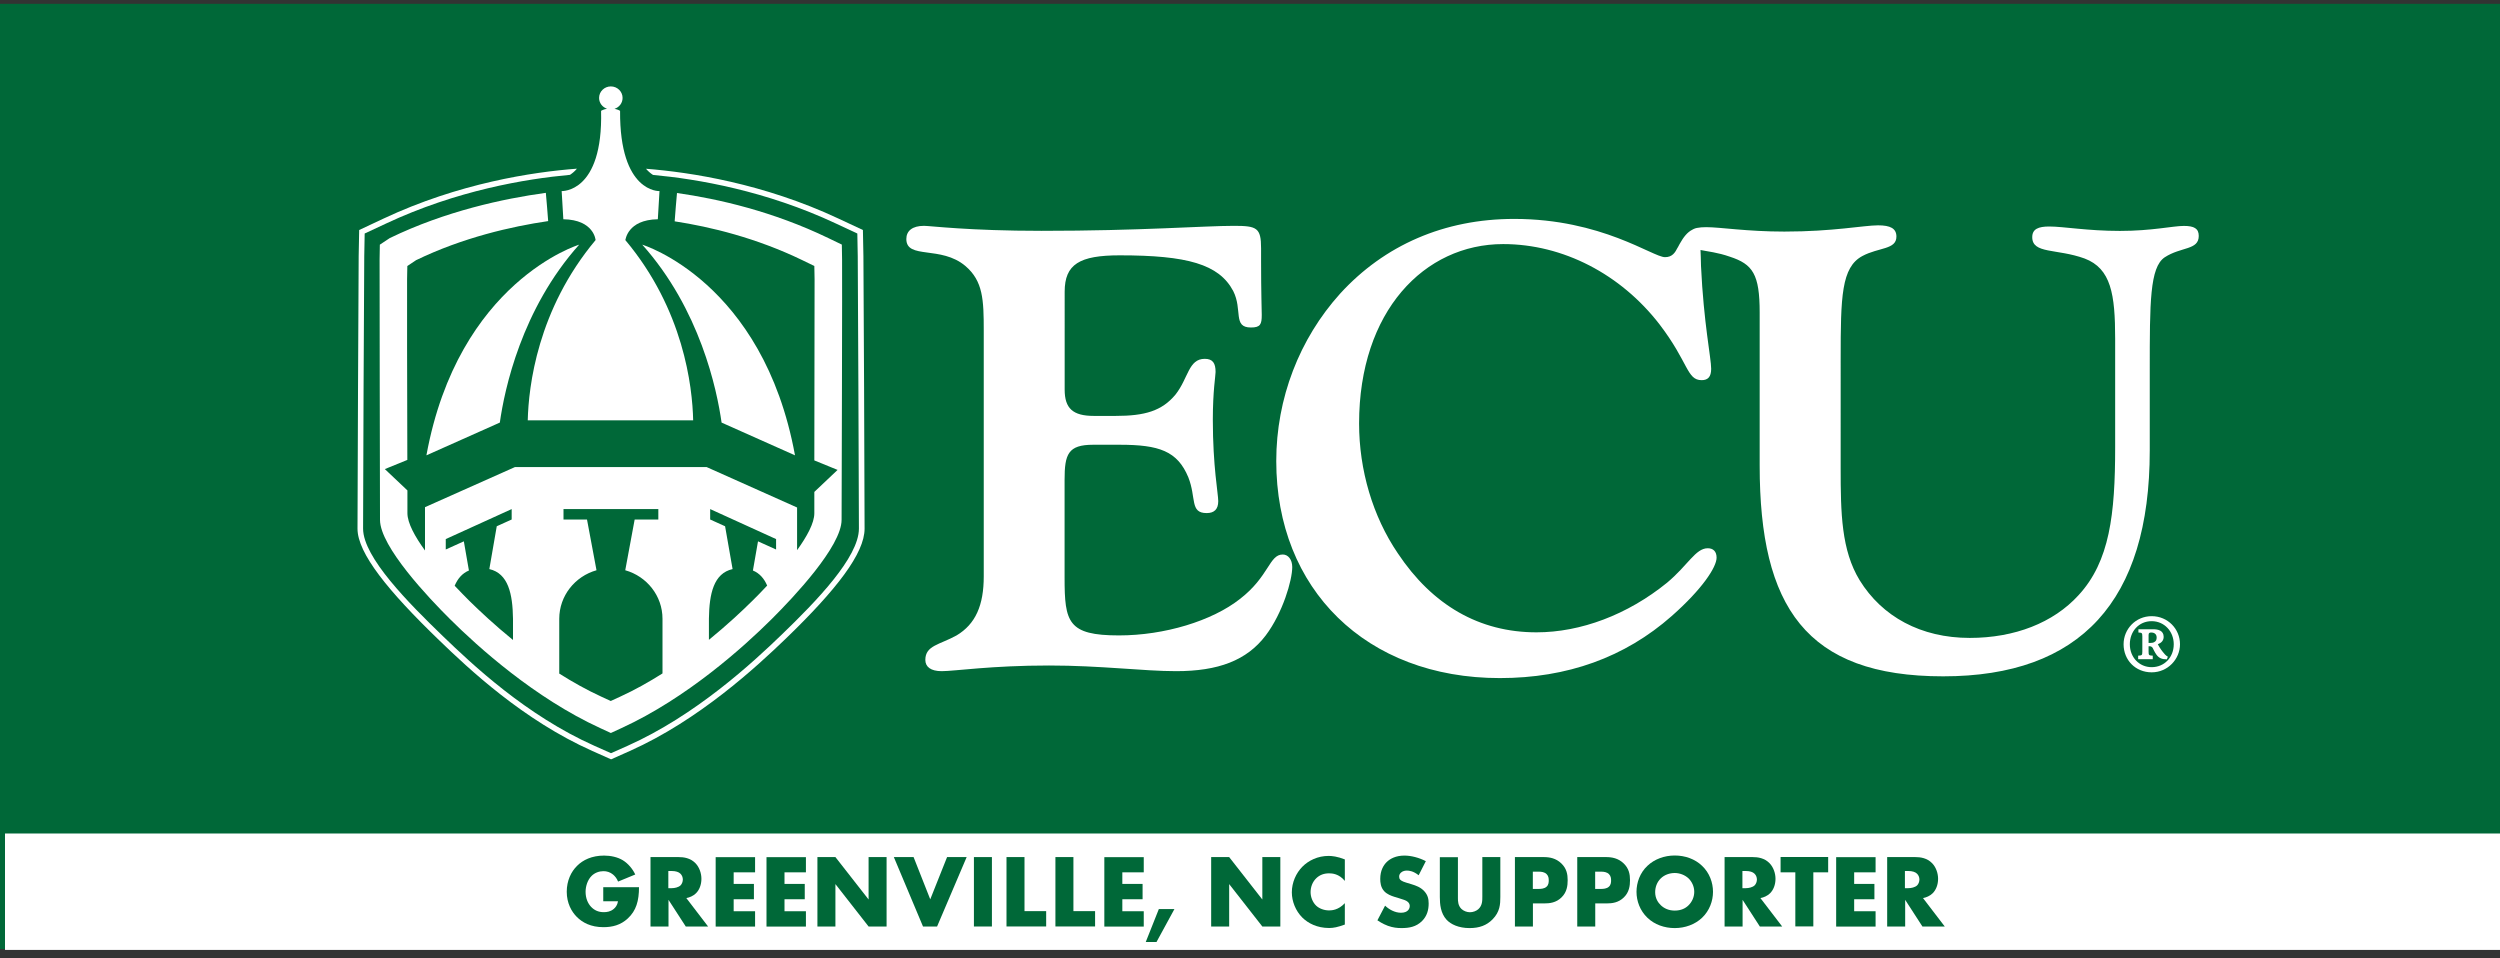
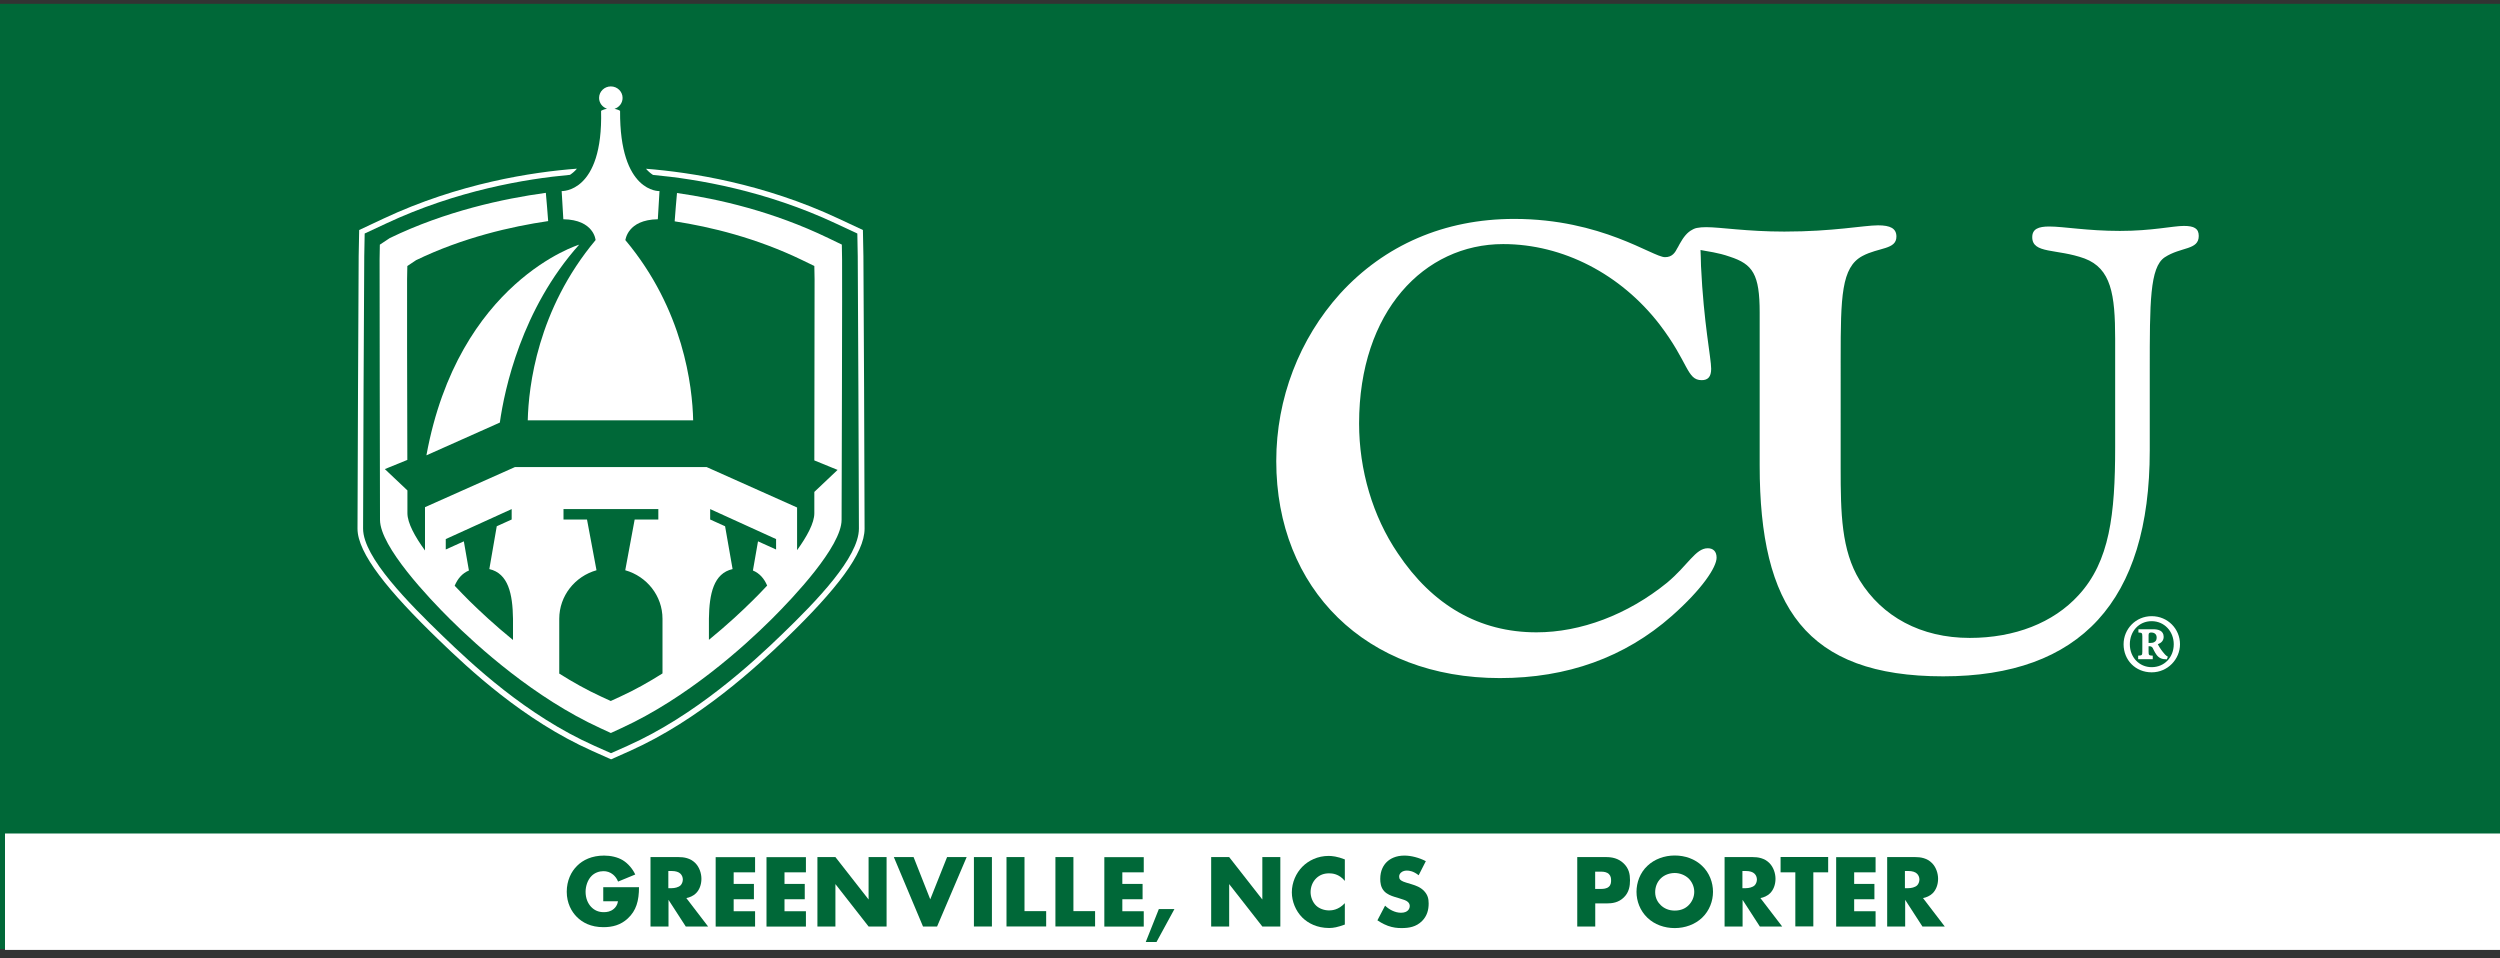
<svg xmlns="http://www.w3.org/2000/svg" xmlns:xlink="http://www.w3.org/1999/xlink" version="1.1" id="Layer_1" x="0px" y="0px" viewBox="0 0 300 115" style="enable-background:new 0 0 300 115;" xml:space="preserve">
  <rect x="0" y="0" width="300" height="115" fill="#333333" stroke="none" />
  <style type="text/css"> .st0{fill:#006838;} .st1{fill:#FFFFFF;} .st2{clip-path:url(#SVGID_2_);fill:#FFFFFF;} </style>
  <rect x="-0.2" y="0.46" class="st0" width="300.98" height="113.43" />
  <rect x="0.6" y="100.02" class="st1" width="300.14" height="13.97" />
  <g>
    <defs>
      <rect id="SVGID_1_" x="34.54" y="4.83" width="232.43" height="95.3" />
    </defs>
    <clipPath id="SVGID_2_">
      <use xlink:href="#SVGID_1_" style="overflow:visible;" />
    </clipPath>
    <path class="st2" d="M73.37,20.27c0.02-0.06,0.04-0.13,0.06-0.19c-0.04,0-0.08,0-0.11,0c0,0-0.01,0-0.01,0 C73.33,20.14,73.35,20.21,73.37,20.27 M103.75,63.44c0-2.72-0.11-31.53-0.14-32.71l-0.06-3.13l-2.93-1.37 c-9-4.22-17.78-5.56-23.1-5.98c0.23,0.27,0.5,0.52,0.84,0.74c5.32,0.49,13.55,1.89,21.97,5.84l2.55,1.19l0.05,2.72 c0.02,1.18,0.14,29.97,0.14,32.69c0,3.45-5.13,8.74-9.25,12.71c-3.48,3.36-10.32,9.7-18.54,13.37l-1.96,0.87l-1.96-0.87 c-8.22-3.66-14.71-9.8-18.19-13.15c-4.12-3.98-9.6-9.48-9.6-12.93c0-2.72,0.11-31.52,0.14-32.69l0.05-2.72l2.55-1.19 c8.48-3.98,16.78-5.37,22.09-5.85c0.33-0.22,0.61-0.47,0.83-0.74c-5.31,0.4-14.16,1.74-23.21,5.99l-2.92,1.37l-0.06,3.13 c-0.02,1.17-0.14,29.98-0.14,32.71c0,2.95,3.68,7.49,9.81,13.4c3.51,3.39,10.07,9.58,18.38,13.28l2.24,1l2.24-1 c8.31-3.71,15.22-10.11,18.74-13.5C100.42,70.72,103.75,66.39,103.75,63.44" />
    <path class="st2" d="M59.98,50.71c0.56-3.97,2.59-13.6,9.52-21.35c0,0-14.5,4.39-18.33,25.28L59.98,50.71z" />
-     <path class="st2" d="M86.59,50.71c-0.56-3.97-2.59-13.6-9.52-21.35c0,0,14.5,4.39,18.33,25.28L86.59,50.71z" />
    <path class="st2" d="M90.35,68.46c0.81,0.34,1.35,0.97,1.71,1.81c-0.67,0.72-1.29,1.35-1.77,1.82c-1.25,1.24-3.05,2.92-5.22,4.69 v-2.53c0.04-3,0.57-5.45,2.84-5.96l-0.9-5.14l-1.79-0.81v-1.25l7.91,3.6v1.25l-2.17-0.98L90.35,68.46z M75.03,68.43 c2.58,0.73,4.47,3.06,4.47,5.83v6.55c-1.61,1.02-3.31,1.98-5.08,2.79l-1.13,0.52l-1.13-0.52c-1.76-0.81-3.45-1.76-5.05-2.77v-6.57 c0-2.77,1.89-5.1,4.47-5.83l-1.14-6.09h-2.82v-1.25h11.38v1.25h-2.84L75.03,68.43z M58.72,68.29c2.27,0.52,2.8,2.97,2.84,5.96v2.55 c-2.19-1.78-3.99-3.47-5.25-4.71c-0.47-0.47-1.08-1.09-1.75-1.8c0.36-0.85,0.9-1.49,1.71-1.83l-0.61-3.5l-2.17,0.98v-1.25l7.91-3.6 v1.25l-1.79,0.81L58.72,68.29z M101.05,31.13l-0.03-1.78l-1.64-0.79c-6.59-3.18-13.15-4.69-18.14-5.4c-0.08,0.91-0.2,2.26-0.28,3.4 c4.31,0.66,9.8,1.99,15.32,4.66l1.44,0.7l0.03,1.57c0.01,0.77-0.01,13.66-0.03,21.76l2.79,1.14l-2.79,2.64c0,1.3,0,2.22,0,2.56 c0,1.17-0.88,2.78-2.07,4.43v-5.12L84.8,56.05H75.1h-3.6h-9.71L51,60.86v5.2c-1.21-1.67-2.11-3.3-2.11-4.48c0-0.35,0-1.34,0-2.73 l-2.71-2.56l2.7-1.1c-0.02-8.1-0.05-20.93-0.03-21.7l0.03-1.57l1.05-0.7c5.6-2.71,11.42-4.04,15.85-4.69 c-0.08-1.14-0.2-2.49-0.28-3.39c-5.11,0.7-12.06,2.2-18.73,5.43l-1.19,0.79l-0.03,1.78c-0.02,1.23,0.05,28.82,0.05,31.24 c0,3.22,5.89,9.42,8.42,11.93c3.35,3.33,10.14,9.45,18,13.06l1.28,0.59l1.28-0.59c7.86-3.61,14.65-9.73,18-13.06 c0.02-0.02,0.05-0.05,0.07-0.07c0,0.01,0,0.01,0,0.02v-0.02c2.57-2.56,8.34-8.67,8.34-11.86C101,59.96,101.08,32.37,101.05,31.13" />
    <path class="st2" d="M78.94,26.31l0.2-3.38c0,0-4.8,0.24-4.73-9.63c0,0-0.23-0.16-0.67-0.24c0.56-0.18,0.97-0.69,0.97-1.31 c0-0.76-0.63-1.38-1.41-1.38c-0.78,0-1.41,0.62-1.41,1.38c0,0.61,0.4,1.11,0.95,1.3c-0.46,0.08-0.71,0.25-0.71,0.25 c0.25,9.87-4.73,9.63-4.73,9.63l0.2,3.38c3.69,0.06,3.87,2.5,3.87,2.5c-6.99,8.35-8.04,17.58-8.14,21.63h8.14h3.6h8.11 c-0.09-4.05-1.14-13.29-8.14-21.63C75.07,28.82,75.25,26.37,78.94,26.31" />
    <path class="st2" d="M257.83,77.15v-0.94c0-0.26,0.11-0.31,0.34-0.31c0.21,0,0.63,0.1,0.63,0.6c0,0.26-0.08,0.45-0.29,0.55 c-0.11,0.08-0.31,0.1-0.45,0.1H257.83z M260.14,78.8c-0.11-0.05-0.21-0.13-0.34-0.26c-0.39-0.45-0.6-0.73-0.86-1.23 c0.42-0.16,0.7-0.44,0.7-0.89c0-0.76-0.68-0.91-1.25-0.91h-1.78v0.39c0.42,0.03,0.47,0.03,0.47,0.5v1.78c0,0.47-0.05,0.47-0.5,0.5 v0.42h1.75v-0.42c-0.45-0.03-0.5-0.03-0.5-0.5v-0.63h0.11c0.13,0,0.26,0.03,0.37,0.18c0.1,0.18,0.24,0.52,0.47,0.84 c0.31,0.42,0.68,0.55,1.25,0.55L260.14,78.8z M258.2,74.54c1.52,0,2.65,1.23,2.65,2.77c0,1.57-1.13,2.75-2.65,2.75 c-1.49,0-2.62-1.18-2.62-2.75C255.58,75.77,256.66,74.54,258.2,74.54 M258.2,73.94c-1.91,0-3.37,1.54-3.37,3.37 c0,1.91,1.44,3.37,3.37,3.37c1.94,0,3.4-1.59,3.4-3.37C261.6,75.48,260.14,73.94,258.2,73.94" />
-     <path class="st2" d="M118.05,39.67v29.5c0,3.46-0.98,5.72-3.26,7.08c-2.04,1.13-3.75,1.2-3.75,2.94c0,0.83,0.65,1.35,1.96,1.35 c1.55,0,5.95-0.68,12.88-0.68c6.2,0,11.34,0.68,15.25,0.68c5.06,0,8.48-1.28,10.76-4.29c2.04-2.71,3.18-6.62,3.18-8.2 c0-0.9-0.49-1.51-1.14-1.51c-1.63,0-1.63,2.63-5.14,5.34c-3.34,2.63-9.05,4.37-14.52,4.37c-6.12,0-6.52-1.58-6.52-6.92V57.59 c0-3.09,0.41-4.22,3.43-4.22h3.18c4.73,0,6.93,0.75,8.24,3.91c0.98,2.48,0.16,4.29,2.2,4.29c0.9,0,1.39-0.45,1.39-1.43 c0-0.9-0.65-4.14-0.65-9.78c0-3.46,0.33-5.27,0.33-5.72c0-1.05-0.33-1.58-1.3-1.58c-1.96,0-1.96,2.33-3.51,4.29 c-1.63,1.96-3.67,2.56-7.18,2.56h-2.61c-2.53,0-3.51-0.9-3.51-3.16V35.01c0-3.31,1.79-4.37,6.61-4.37c8.07,0,11.91,1.05,13.62,4.29 c1.14,2.26-0.08,4.37,2.12,4.37c1.14,0,1.3-0.38,1.3-1.51c0-0.53-0.08-2.71-0.08-6.4v-1.58c0-2.48-0.49-2.71-3.26-2.71 c-3.59,0-11.25,0.6-23.08,0.6c-8.73,0-13.37-0.6-14.11-0.6c-1.39,0-2.12,0.6-2.12,1.58c0,2.48,4.16,0.75,7.09,3.24 C117.97,33.73,118.05,35.98,118.05,39.67" />
    <path class="st2" d="M263.85,28.31c0-0.9-0.57-1.2-1.79-1.2c-1.3,0-3.83,0.6-7.67,0.6c-3.91,0-6.77-0.53-8.48-0.53 c-1.3,0-2.04,0.3-2.04,1.28c0,2.03,2.94,1.35,6.28,2.56c3.18,1.2,3.67,4.29,3.67,9.63v13.02c0,8.05-0.65,13.7-4.4,17.76 c-3.02,3.31-7.67,5.12-13.05,5.12c-5.87,0-10.52-2.56-13.21-6.92c-2.2-3.61-2.28-8.05-2.28-13.47v-1.13V43.06 c0-7.45,0.08-10.99,2.61-12.34c1.96-1.05,4.08-0.75,4.08-2.33c0-0.98-0.73-1.35-2.2-1.35c-1.71,0-5.38,0.75-11.25,0.75 c-4.49,0-7.67-0.53-9.38-0.53c-0.44,0-0.79,0.03-1.09,0.09c0,0-0.01,0-0.01,0c-0.15,0.03-0.28,0.07-0.4,0.13 c-0.01,0-0.01,0.01-0.02,0.01c-0.05,0.02-0.1,0.05-0.15,0.08c-0.59,0.3-1.04,0.86-1.51,1.7c-0.08,0.13-0.15,0.27-0.22,0.41 c-0.01,0.01-0.01,0.02-0.02,0.03c0,0,0,0.01-0.01,0.01c-0.29,0.57-0.62,1.14-1.51,1.14c-1.47,0-7.58-4.59-18.1-4.59 c-8.4,0-15.58,3.16-20.88,8.96c-4.89,5.42-7.67,12.57-7.67,20.1c0,15.35,10.76,26.04,26.83,26.04c8.07,0,15-2.48,20.63-7.45 c3.67-3.24,5.38-5.87,5.38-7c0-0.75-0.41-1.13-1.06-1.13c-1.47,0-2.36,2.03-4.89,4.14c-4.73,3.84-10.36,5.95-15.66,5.95 c-6.85,0-12.48-3.24-16.64-9.48c-3.02-4.44-4.65-10.01-4.65-15.58c0-13.47,7.83-21.53,17.29-21.53c7.18,0,14.11,3.61,18.76,9.63 c3.51,4.59,3.26,6.7,5.06,6.7c0.73,0,1.14-0.38,1.14-1.36c0-1.28-0.9-5.49-1.22-12.34c-0.03-0.78-0.02-1.42-0.06-1.92 c0.86,0.18,2.06,0.29,3.51,0.8c2.77,0.9,3.59,2.11,3.59,6.7v18.37c0,16.94,5.55,25.29,22.02,25.29s24.79-9.03,24.79-27.1v-9.63 c0-8.13,0-12.34,1.79-13.55C261.73,29.59,263.85,30.04,263.85,28.31" />
  </g>
  <g>
    <path class="st0" d="M72.38,106.46h4.3c0,1.65-0.34,2.82-1.34,3.75c-0.87,0.81-1.87,1.05-2.93,1.05c-1.5,0-2.52-0.55-3.2-1.24 c-0.62-0.62-1.2-1.64-1.2-3.01c0-1.32,0.52-2.41,1.25-3.12c0.69-0.69,1.76-1.22,3.23-1.22c0.77,0,1.61,0.17,2.25,0.56 c0.65,0.4,1.19,1.06,1.49,1.71l-2.06,0.85c-0.15-0.39-0.39-0.66-0.6-0.84c-0.36-0.3-0.75-0.41-1.16-0.41 c-0.51,0-1.04,0.19-1.42,0.57c-0.49,0.49-0.72,1.26-0.72,1.91c0,0.76,0.27,1.39,0.66,1.8c0.4,0.42,0.89,0.64,1.52,0.64 c0.37,0,0.81-0.06,1.2-0.39c0.2-0.16,0.44-0.46,0.51-0.92h-1.77V106.46z" />
    <path class="st0" d="M81.42,102.85c0.62,0,1.42,0.1,2.04,0.74c0.47,0.49,0.71,1.21,0.71,1.87c0,0.71-0.25,1.34-0.66,1.74 c-0.32,0.31-0.76,0.5-1.15,0.57l2.61,3.41h-2.68l-2.07-3.2v3.2h-2.16v-8.33H81.42z M80.21,106.58h0.41c0.32,0,0.79-0.09,1.05-0.34 c0.16-0.16,0.27-0.44,0.27-0.7c0-0.25-0.1-0.52-0.29-0.7c-0.2-0.2-0.56-0.32-1.04-0.32h-0.41V106.58z" />
    <path class="st0" d="M90.61,104.68h-2.57v1.39h2.43v1.84h-2.43v1.44h2.57v1.84h-4.73v-8.33h4.73V104.68z" />
    <path class="st0" d="M96.71,104.68h-2.57v1.39h2.43v1.84h-2.43v1.44h2.57v1.84h-4.73v-8.33h4.73V104.68z" />
    <path class="st0" d="M98.09,111.18v-8.33h2.16l3.98,5.09v-5.09h2.16v8.33h-2.16l-3.98-5.09v5.09H98.09z" />
    <path class="st0" d="M109.63,102.85l2,5.07l2.02-5.07H116l-3.55,8.33h-1.69l-3.5-8.33H109.63z" />
    <path class="st0" d="M119.03,102.85v8.33h-2.16v-8.33H119.03z" />
    <path class="st0" d="M122.94,102.85v6.49h2.6v1.84h-4.76v-8.33H122.94z" />
    <path class="st0" d="M128.81,102.85v6.49h2.6v1.84h-4.76v-8.33H128.81z" />
    <path class="st0" d="M137.25,104.68h-2.57v1.39h2.43v1.84h-2.43v1.44h2.57v1.84h-4.73v-8.33h4.73V104.68z" />
    <path class="st0" d="M139.06,109.09h1.87l-2.15,3.95h-1.29L139.06,109.09z" />
    <path class="st0" d="M145.34,111.18v-8.33h2.16l3.98,5.09v-5.09h2.16v8.33h-2.16l-3.98-5.09v5.09H145.34z" />
    <path class="st0" d="M161.37,110.95c-0.86,0.31-1.34,0.41-1.87,0.41c-1.45,0-2.53-0.57-3.22-1.25c-0.81-0.81-1.26-1.95-1.26-3.03 c0-1.19,0.51-2.31,1.26-3.07c0.74-0.75,1.85-1.3,3.15-1.3c0.4,0,1.05,0.06,1.95,0.42v2.58c-0.7-0.86-1.52-0.91-1.89-0.91 c-0.62,0-1.1,0.19-1.5,0.55c-0.51,0.47-0.72,1.12-0.72,1.71c0,0.57,0.24,1.21,0.67,1.62c0.36,0.34,0.94,0.57,1.55,0.57 c0.32,0,1.12-0.04,1.89-0.87V110.95z" />
    <path class="st0" d="M166.21,108.68c0.46,0.44,1.16,0.85,1.91,0.85c0.44,0,0.7-0.14,0.84-0.29c0.12-0.12,0.21-0.31,0.21-0.52 c0-0.16-0.06-0.35-0.24-0.5c-0.21-0.19-0.54-0.27-1.07-0.44l-0.56-0.17c-0.35-0.11-0.86-0.3-1.2-0.67 c-0.42-0.46-0.47-1.05-0.47-1.47c0-1.02,0.4-1.65,0.76-2.01c0.42-0.42,1.12-0.79,2.14-0.79c0.82,0,1.79,0.26,2.57,0.67l-0.86,1.69 c-0.65-0.51-1.14-0.56-1.42-0.56c-0.21,0-0.5,0.05-0.71,0.25c-0.12,0.12-0.21,0.26-0.21,0.45c0,0.15,0.02,0.26,0.11,0.37 c0.06,0.07,0.21,0.22,0.72,0.37l0.66,0.2c0.52,0.16,1.07,0.35,1.51,0.82c0.42,0.45,0.54,0.91,0.54,1.49c0,0.76-0.19,1.5-0.79,2.1 c-0.71,0.71-1.57,0.85-2.46,0.85c-0.52,0-1.02-0.05-1.64-0.27c-0.14-0.05-0.66-0.25-1.26-0.66L166.21,108.68z" />
-     <path class="st0" d="M174.95,102.85v4.93c0,0.35,0.01,0.89,0.42,1.29c0.25,0.24,0.65,0.4,1.02,0.4c0.37,0,0.76-0.15,1-0.36 c0.5-0.44,0.49-1.05,0.49-1.51v-4.75h2.16v4.78c0,0.87-0.04,1.79-0.94,2.7c-0.7,0.71-1.57,1.04-2.75,1.04c-1.31,0-2.25-0.45-2.76-1 c-0.72-0.79-0.81-1.85-0.81-2.73v-4.78H174.95z" />
-     <path class="st0" d="M183.95,108.42v2.76h-2.16v-8.33h3.45c0.72,0,1.47,0.14,2.11,0.75c0.65,0.62,0.77,1.32,0.77,2.02 c0,0.66-0.09,1.44-0.74,2.07c-0.65,0.64-1.42,0.72-2.07,0.72H183.95z M183.95,106.67h0.72c0.22,0,0.65-0.02,0.91-0.26 c0.26-0.22,0.27-0.56,0.27-0.76c0-0.22-0.02-0.52-0.25-0.75c-0.25-0.26-0.65-0.3-0.92-0.3h-0.74V106.67z" />
    <path class="st0" d="M191.43,108.42v2.76h-2.16v-8.33h3.45c0.72,0,1.47,0.14,2.11,0.75c0.65,0.62,0.77,1.32,0.77,2.02 c0,0.66-0.09,1.44-0.74,2.07c-0.65,0.64-1.42,0.72-2.07,0.72H191.43z M191.43,106.67h0.72c0.22,0,0.65-0.02,0.91-0.26 c0.26-0.22,0.27-0.56,0.27-0.76c0-0.22-0.02-0.52-0.25-0.75c-0.25-0.26-0.65-0.3-0.92-0.3h-0.74V106.67z" />
    <path class="st0" d="M204.25,110.13c-0.85,0.81-2.05,1.24-3.28,1.24c-1.24,0-2.43-0.42-3.28-1.24c-0.89-0.85-1.31-2.01-1.31-3.11 c0-1.11,0.42-2.29,1.31-3.12c0.85-0.81,2.05-1.24,3.28-1.24c1.24,0,2.43,0.42,3.28,1.24c0.89,0.84,1.31,2.01,1.31,3.12 C205.56,108.12,205.14,109.28,204.25,110.13z M199.28,105.42c-0.45,0.44-0.66,1.05-0.66,1.64c0,0.74,0.35,1.25,0.66,1.55 c0.4,0.39,0.96,0.66,1.69,0.66c0.74,0,1.29-0.26,1.67-0.65c0.39-0.39,0.67-0.96,0.67-1.6c0-0.65-0.29-1.22-0.67-1.6 c-0.46-0.44-1.1-0.66-1.67-0.66C200.37,104.76,199.73,104.97,199.28,105.42z" />
    <path class="st0" d="M210.31,102.85c0.62,0,1.42,0.1,2.04,0.74c0.47,0.49,0.71,1.21,0.71,1.87c0,0.71-0.25,1.34-0.66,1.74 c-0.32,0.31-0.76,0.5-1.15,0.57l2.61,3.41h-2.68l-2.07-3.2v3.2h-2.16v-8.33H210.31z M209.1,106.58h0.41c0.32,0,0.79-0.09,1.05-0.34 c0.16-0.16,0.27-0.44,0.27-0.7c0-0.25-0.1-0.52-0.29-0.7c-0.2-0.2-0.56-0.32-1.04-0.32h-0.41V106.58z" />
    <path class="st0" d="M217.6,104.68v6.49h-2.16v-6.49h-1.77v-1.84h5.71v1.84H217.6z" />
    <path class="st0" d="M225.07,104.68h-2.57v1.39h2.43v1.84h-2.43v1.44h2.57v1.84h-4.73v-8.33h4.73V104.68z" />
    <path class="st0" d="M229.82,102.85c0.62,0,1.42,0.1,2.04,0.74c0.47,0.49,0.71,1.21,0.71,1.87c0,0.71-0.25,1.34-0.66,1.74 c-0.32,0.31-0.76,0.5-1.15,0.57l2.61,3.41h-2.68l-2.07-3.2v3.2h-2.16v-8.33H229.82z M228.6,106.58h0.41c0.32,0,0.79-0.09,1.05-0.34 c0.16-0.16,0.27-0.44,0.27-0.7c0-0.25-0.1-0.52-0.29-0.7c-0.2-0.2-0.56-0.32-1.04-0.32h-0.41V106.58z" />
  </g>
</svg>